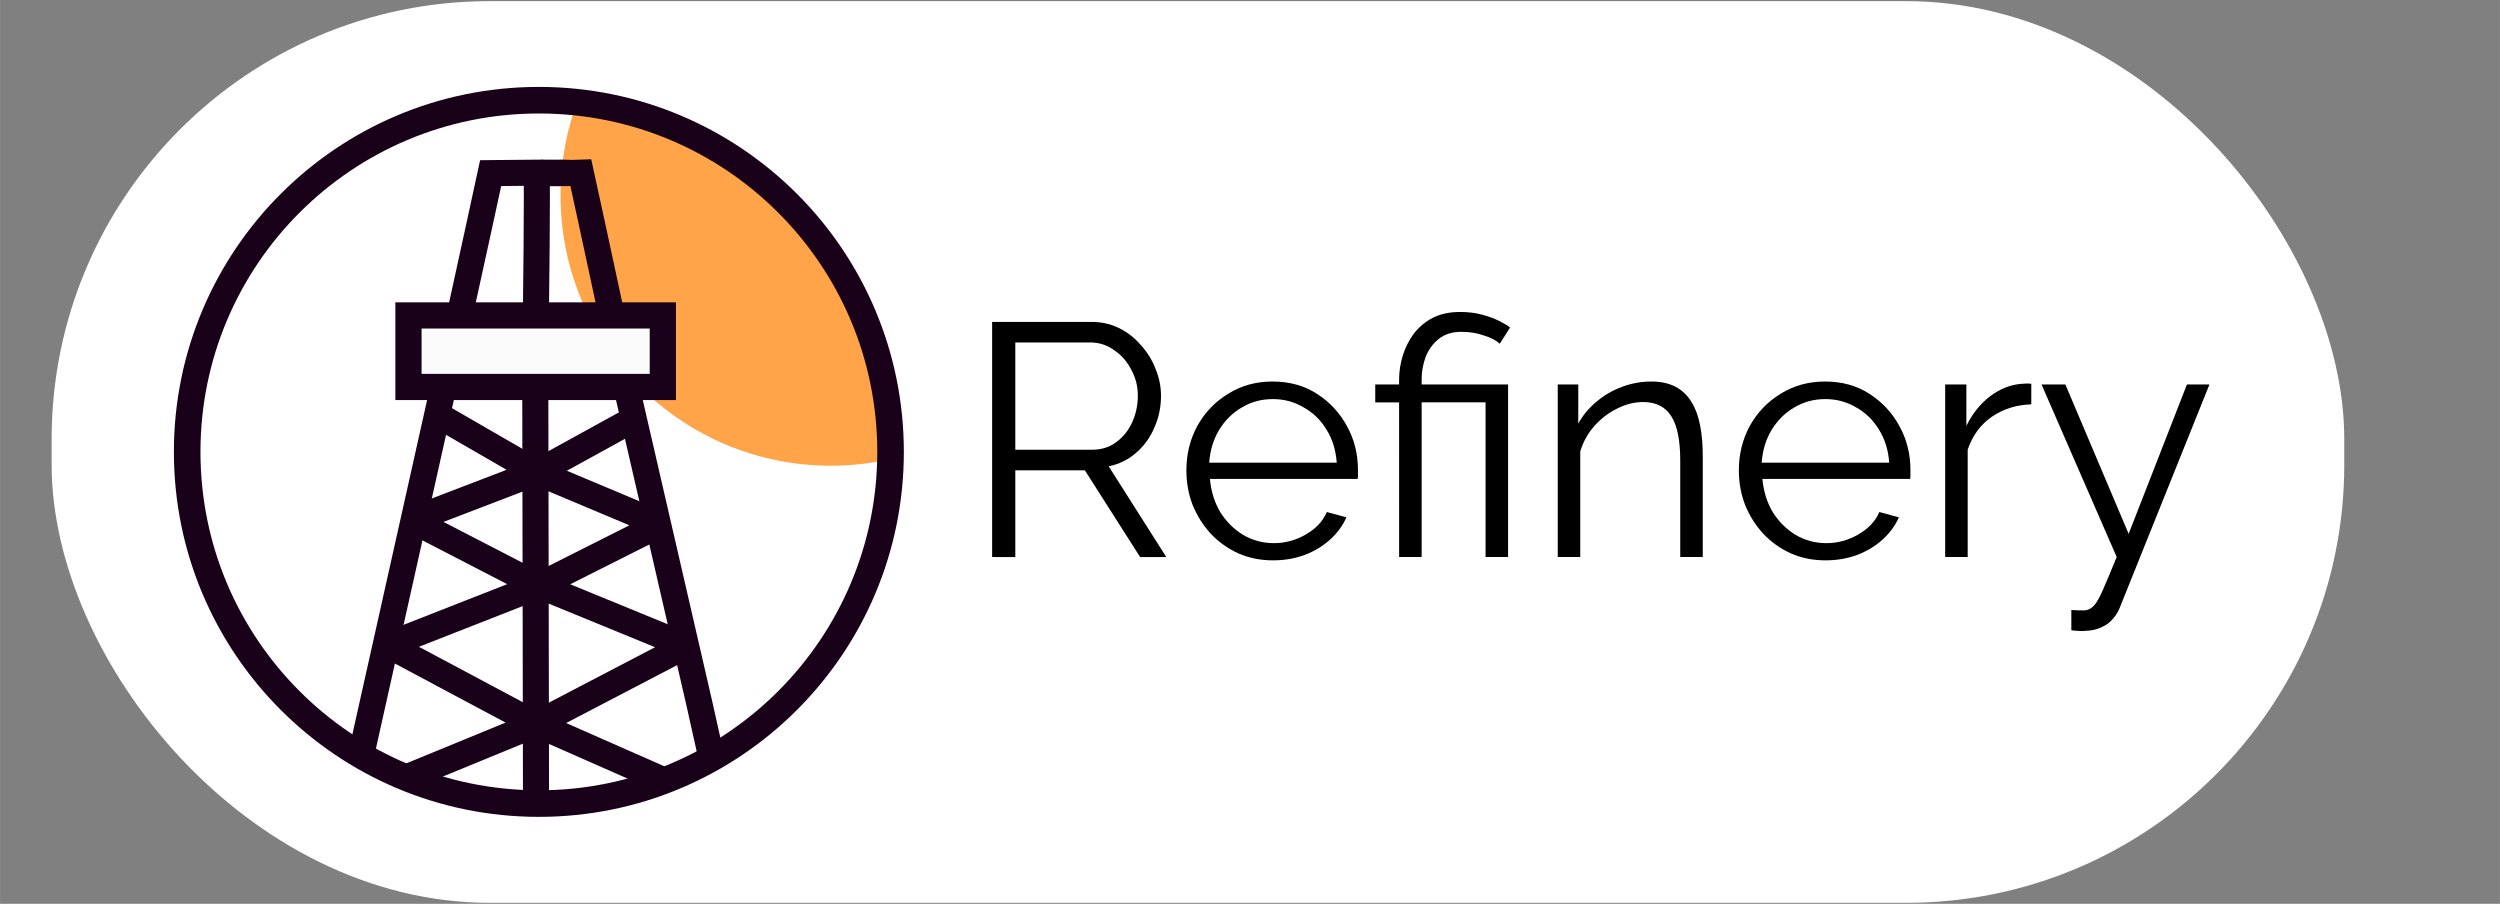
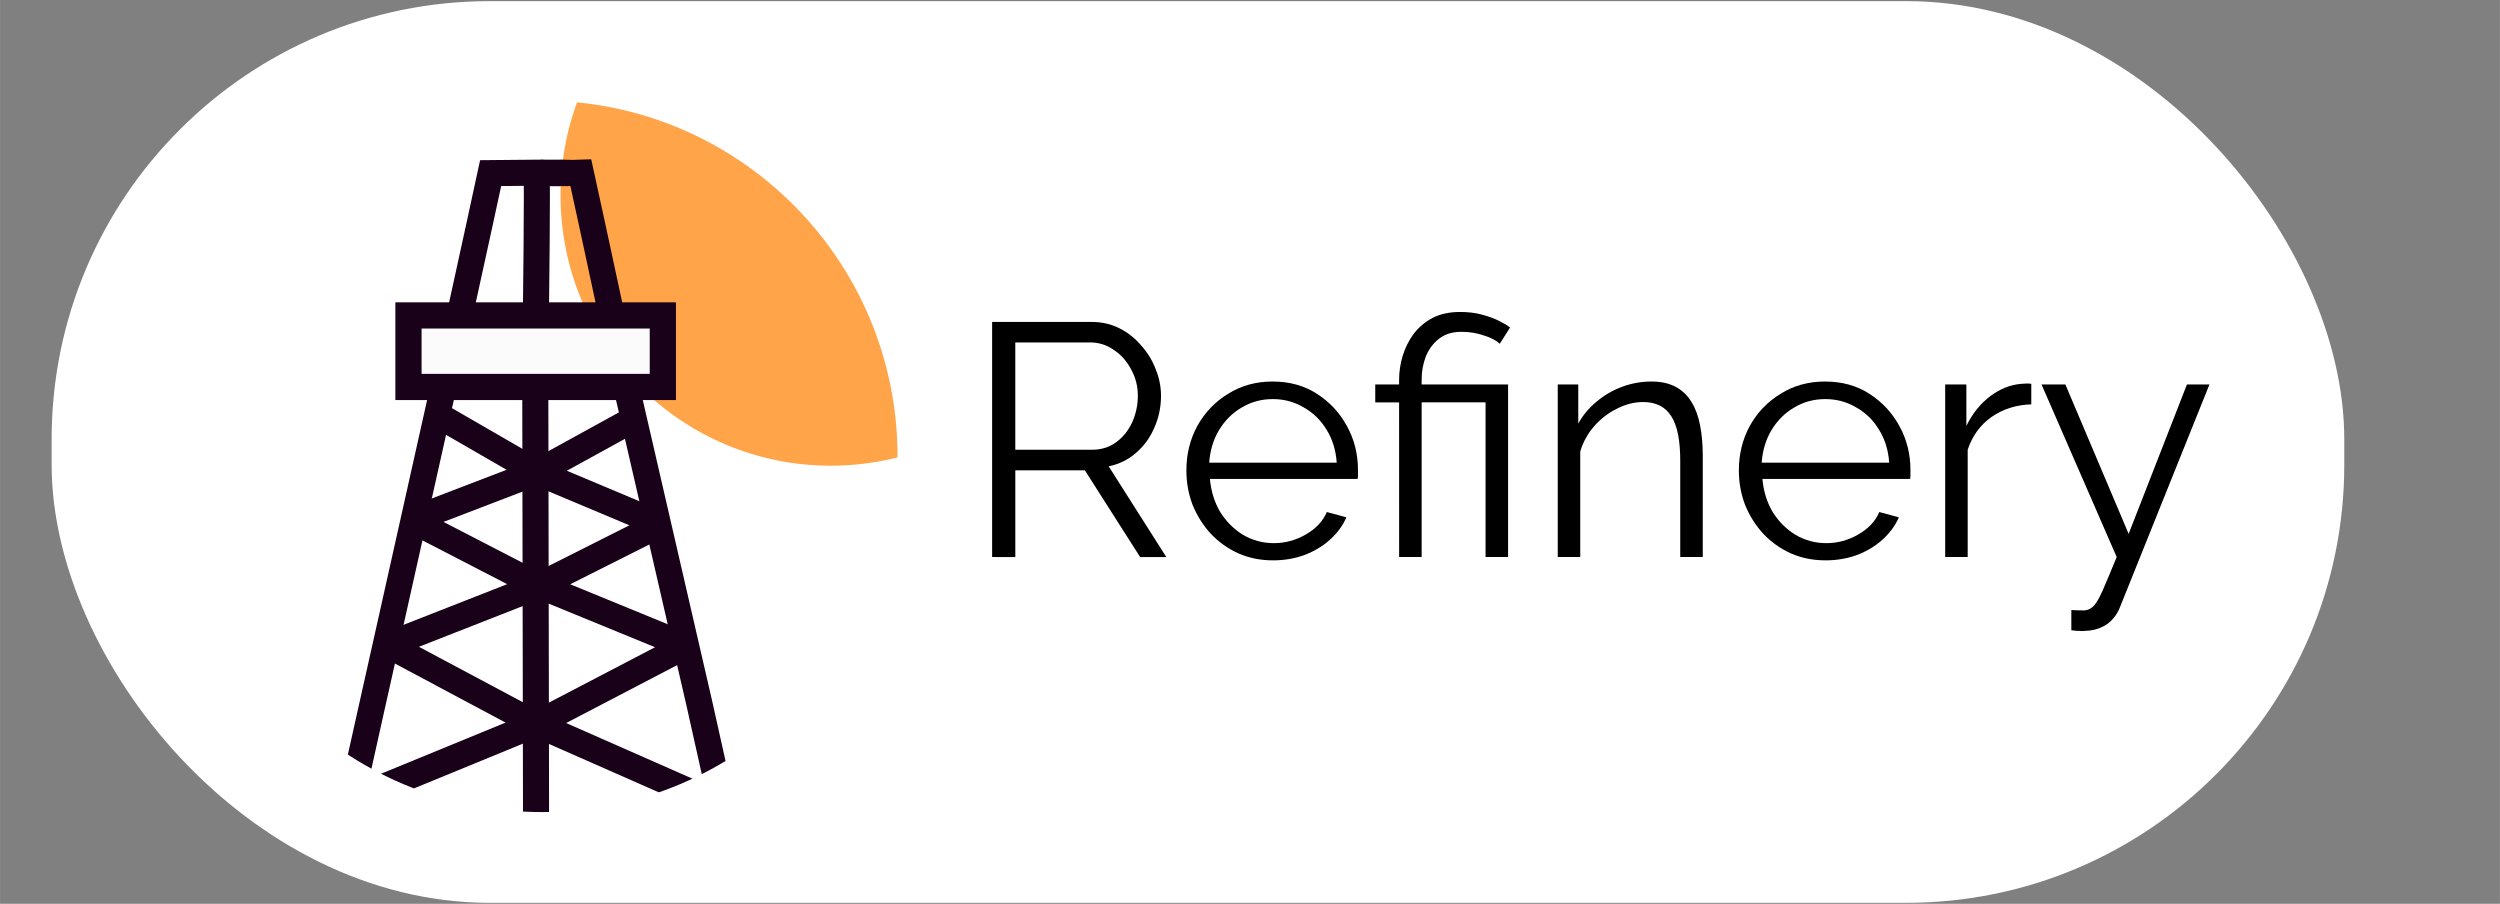
<svg xmlns="http://www.w3.org/2000/svg" xmlns:ns1="http://www.inkscape.org/namespaces/inkscape" xmlns:ns2="http://sodipodi.sourceforge.net/DTD/sodipodi-0.dtd" width="14.381cm" height="5.199cm" viewBox="0 0 143.808 51.991" version="1.1" id="svg6866" ns1:version="1.1 (c4e8f9ed74, 2021-05-24)" ns2:docname="logo_wide.svg">
  <rect x="0" y="0" width="143.808" height="51.991" fill="#808080" stroke="none" />
  <defs id="defs6860">
    <clipPath clipPathUnits="userSpaceOnUse" id="clipPath6751">
      <circle style="opacity:1;fill:none;fill-opacity:1;stroke:#190119;stroke-width:1.302;stroke-linecap:round;stroke-linejoin:bevel;stroke-miterlimit:4;stroke-dasharray:none;stroke-dashoffset:0;stroke-opacity:1;paint-order:normal" id="circle6753" cx="141.622" cy="124.801" r="20.463" />
    </clipPath>
  </defs>
  <ns2:namedview id="base" pagecolor="#ffffff" bordercolor="#666666" borderopacity="1.0" ns1:pageopacity="0.0" ns1:pageshadow="2" ns1:zoom="1.4" ns1:cx="138.21429" ns1:cy="237.14286" ns1:document-units="mm" ns1:current-layer="layer1" showgrid="false" ns1:window-width="3840" ns1:window-height="2083" ns1:window-x="0" ns1:window-y="40" ns1:window-maximized="1" units="cm" ns1:pagecheckerboard="0" ns1:showpageshadow="true" showborder="true" fit-margin-top="0.5" fit-margin-left="1" fit-margin-right="1" fit-margin-bottom="0.5" lock-margins="false" />
  <g ns1:label="Layer 1" ns1:groupmode="layer" id="layer1" transform="translate(7.939,-247.948)">
    <rect style="opacity:1;fill:#ffffff;stroke:none;stroke-width:0.127" id="rect44" width="131.884" height="51.869" x="-4.971" y="248.014" ry="25.2" />
    <g id="g7453" transform="translate(-1.134,250.598)">
      <g transform="translate(-35.596,-125.279)" id="g6838" style="display:inline">
        <g transform="translate(-81.265,23.812)" id="g6762">
          <g id="g6745" transform="translate(-0.401,0.267)" clip-path="url(#clipPath6751)">
            <rect y="95.904" x="103.58" height="61.043" width="65.768" id="rect6521" style="opacity:1;fill:none;fill-opacity:1;stroke:none;stroke-width:1.5;stroke-linecap:round;stroke-linejoin:bevel;stroke-miterlimit:4;stroke-dasharray:none;stroke-dashoffset:0;stroke-opacity:1;paint-order:normal" />
            <circle r="15.542" cy="109.798" cx="158.242" id="path6519" style="opacity:1;fill:#ffa448;fill-opacity:1;stroke:none;stroke-width:0.1;stroke-linecap:round;stroke-linejoin:bevel;stroke-miterlimit:4;stroke-dasharray:none;stroke-dashoffset:0;stroke-opacity:1;paint-order:normal" />
            <path ns2:nodetypes="ccccccccc" ns1:connector-curvature="0" id="path6511" d="m 141.282,116.694 c 0,0 0.1,-7.99 0.033,-8.257 0.075,0.134 2.551,0.047 2.551,0.047 0,0 1.17,5.346 1.735,8.024 m 0.866,4.215 4.207,18.247 2.269,10.162 -11.643,2.021 -0.053,-30.345" style="opacity:1;fill:none;stroke:#190119;stroke-width:1.5;stroke-linecap:butt;stroke-linejoin:miter;stroke-miterlimit:4;stroke-dasharray:none;stroke-opacity:1" />
            <path ns2:nodetypes="ccccccc" ns1:connector-curvature="0" id="path6513" d="m 143.028,108.512 c 1.153,-0.067 -4.349,-0.004 -4.349,-0.004 0,0 -1.148,5.314 -1.737,7.968 m -1.002,4.427 -4.276,19.126 -2.339,10.507 11.977,0.618" style="opacity:1;fill:none;stroke:#190119;stroke-width:1.5;stroke-linecap:butt;stroke-linejoin:miter;stroke-miterlimit:4;stroke-dasharray:none;stroke-opacity:1" />
            <path ns1:connector-curvature="0" id="path6515" d="m 135.552,122.375 5.811,3.355 7.087,2.977 -7.134,3.591 -8.552,3.355 8.504,4.536 10.725,4.725 -2.126,4.583 -13.749,1.795 -9.449,-3.071 3.969,-3.638 10.583,-4.347 8.693,-4.536 -8.646,-3.544 -7.134,-3.685 7.276,-2.788 5.67,-3.118" style="opacity:1;fill:none;stroke:#190119;stroke-width:1.5;stroke-linecap:butt;stroke-linejoin:bevel;stroke-miterlimit:4;stroke-dasharray:none;stroke-opacity:1" />
            <rect y="116.694" x="133.952" height="4.115" width="14.633" id="rect6501" style="opacity:1;fill:#fbfbfb;fill-opacity:1;stroke:#190119;stroke-width:1.508;stroke-linecap:round;stroke-linejoin:miter;stroke-miterlimit:4;stroke-dasharray:none;stroke-dashoffset:0;stroke-opacity:1;paint-order:normal" />
          </g>
        </g>
-         <circle r="20.231" cy="148.624" cx="59.787" id="path6764" style="opacity:1;fill:none;fill-opacity:0;stroke:#190119;stroke-width:1.529;stroke-linecap:round;stroke-linejoin:bevel;stroke-miterlimit:4;stroke-dasharray:none;stroke-dashoffset:0;stroke-opacity:1;paint-order:normal" />
      </g>
    </g>
    <g aria-label="Refinery" id="text7441" style="font-size:10.583px;line-height:1.25;letter-spacing:0px;word-spacing:0px;stroke-width:0.265">
      <path d="m 49.131,279.991 v -13.525 h 5.715 q 0.876,0 1.6,0.362 0.724,0.362 1.257,0.991 0.552,0.61 0.838,1.372 0.305,0.743 0.305,1.524 0,0.972 -0.381,1.829 -0.362,0.857 -1.048,1.448 -0.667,0.591 -1.581,0.781 l 3.315,5.22 h -1.505 l -3.181,-4.991 h -4 v 4.991 z m 1.333,-6.172 h 4.42 q 0.8,0 1.391,-0.438 0.591,-0.438 0.914,-1.143 0.324,-0.724 0.324,-1.524 0,-0.819 -0.381,-1.505 -0.362,-0.705 -0.991,-1.124 -0.61,-0.438 -1.372,-0.438 h -4.305 z" style="font-size:19.05px;font-family:Raleway;-inkscape-font-specification:Raleway" id="path5719" />
      <path d="m 65.278,280.182 q -1.067,0 -1.981,-0.4 -0.914,-0.419 -1.581,-1.124 -0.667,-0.724 -1.048,-1.657 -0.362,-0.933 -0.362,-2 0,-1.391 0.629,-2.553 0.648,-1.162 1.772,-1.848 1.124,-0.705 2.553,-0.705 1.467,0 2.553,0.705 1.105,0.705 1.734,1.867 0.629,1.143 0.629,2.515 0,0.152 0,0.305 0,0.133 -0.019,0.21 h -8.496 q 0.095,1.067 0.591,1.905 0.514,0.819 1.314,1.314 0.819,0.476 1.772,0.476 0.972,0 1.829,-0.495 0.876,-0.495 1.219,-1.295 l 1.124,0.305 q -0.305,0.705 -0.933,1.276 -0.629,0.572 -1.486,0.895 -0.838,0.305 -1.81,0.305 z m -3.658,-5.62 h 7.334 q -0.076,-1.086 -0.591,-1.905 -0.495,-0.819 -1.314,-1.276 -0.8,-0.476 -1.772,-0.476 -0.972,0 -1.772,0.476 -0.8,0.457 -1.314,1.295 -0.495,0.819 -0.572,1.886 z" style="font-size:19.05px;font-family:Raleway;-inkscape-font-specification:Raleway" id="path5721" />
      <path d="m 72.542,271.095 h -1.372 v -1.029 h 1.372 v -0.267 q 0,-0.705 0.21,-1.391 0.21,-0.686 0.629,-1.257 0.438,-0.572 1.086,-0.914 0.667,-0.343 1.581,-0.343 0.705,0 1.257,0.152 0.572,0.152 0.991,0.362 0.419,0.21 0.629,0.381 l -0.591,0.933 q -0.305,-0.286 -0.914,-0.476 -0.591,-0.21 -1.295,-0.21 -0.8,0 -1.314,0.419 -0.495,0.4 -0.743,1.029 -0.229,0.629 -0.229,1.276 v 0.305 h 4.972 v 9.925 h -1.295 v -8.896 h -3.677 v 8.896 h -1.295 z" style="font-size:19.05px;font-family:Raleway;-inkscape-font-specification:Raleway" id="path5723" />
      <path d="m 90.01,279.991 h -1.295 v -5.544 q 0,-1.753 -0.514,-2.553 -0.514,-0.819 -1.619,-0.819 -0.762,0 -1.505,0.381 -0.743,0.362 -1.314,1.01 -0.552,0.629 -0.8,1.448 v 6.077 h -1.295 v -9.925 h 1.181 v 2.248 q 0.4,-0.724 1.048,-1.257 0.648,-0.552 1.467,-0.857 0.819,-0.305 1.695,-0.305 0.819,0 1.391,0.305 0.572,0.305 0.914,0.876 0.343,0.552 0.495,1.353 0.152,0.781 0.152,1.753 z" style="font-size:19.05px;font-family:Raleway;-inkscape-font-specification:Raleway" id="path5725" />
      <path d="m 97.059,280.182 q -1.067,0 -1.981,-0.4 -0.914,-0.419 -1.581,-1.124 -0.667,-0.724 -1.048,-1.657 -0.362,-0.933 -0.362,-2 0,-1.391 0.629,-2.553 0.648,-1.162 1.772,-1.848 1.124,-0.705 2.553,-0.705 1.467,0 2.553,0.705 1.105,0.705 1.734,1.867 0.629,1.143 0.629,2.515 0,0.152 0,0.305 0,0.133 -0.019,0.21 h -8.496 q 0.095,1.067 0.591,1.905 0.514,0.819 1.314,1.314 0.819,0.476 1.772,0.476 0.972,0 1.829,-0.495 0.876,-0.495 1.219,-1.295 l 1.124,0.305 q -0.305,0.705 -0.933,1.276 -0.629,0.572 -1.486,0.895 -0.838,0.305 -1.81,0.305 z m -3.658,-5.62 h 7.334 q -0.076,-1.086 -0.591,-1.905 -0.495,-0.819 -1.314,-1.276 -0.8,-0.476 -1.772,-0.476 -0.972,0 -1.772,0.476 -0.8,0.457 -1.314,1.295 -0.495,0.819 -0.572,1.886 z" style="font-size:19.05px;font-family:Raleway;-inkscape-font-specification:Raleway" id="path5727" />
      <path d="m 108.908,271.209 q -1.295,0.038 -2.286,0.724 -0.972,0.686 -1.372,1.886 v 6.172 h -1.295 v -9.925 h 1.219 v 2.381 q 0.514,-1.048 1.353,-1.695 0.857,-0.648 1.81,-0.724 0.191,-0.019 0.324,-0.019 0.152,0 0.248,0.019 z" style="font-size:19.05px;font-family:Raleway;-inkscape-font-specification:Raleway" id="path5729" />
      <path d="m 111.213,283.039 q 0.267,0.019 0.514,0.019 0.248,0.019 0.362,-0.019 0.229,-0.038 0.438,-0.267 0.21,-0.229 0.495,-0.876 0.286,-0.648 0.8,-1.905 l -4.324,-9.925 h 1.372 l 3.639,8.592 3.353,-8.592 h 1.295 l -5.144,12.802 q -0.133,0.362 -0.4,0.667 -0.267,0.324 -0.667,0.495 -0.381,0.191 -0.953,0.21 -0.171,0.019 -0.362,0 -0.171,0 -0.419,-0.038 z" style="font-size:19.05px;font-family:Raleway;-inkscape-font-specification:Raleway" id="path5731" />
    </g>
  </g>
</svg>